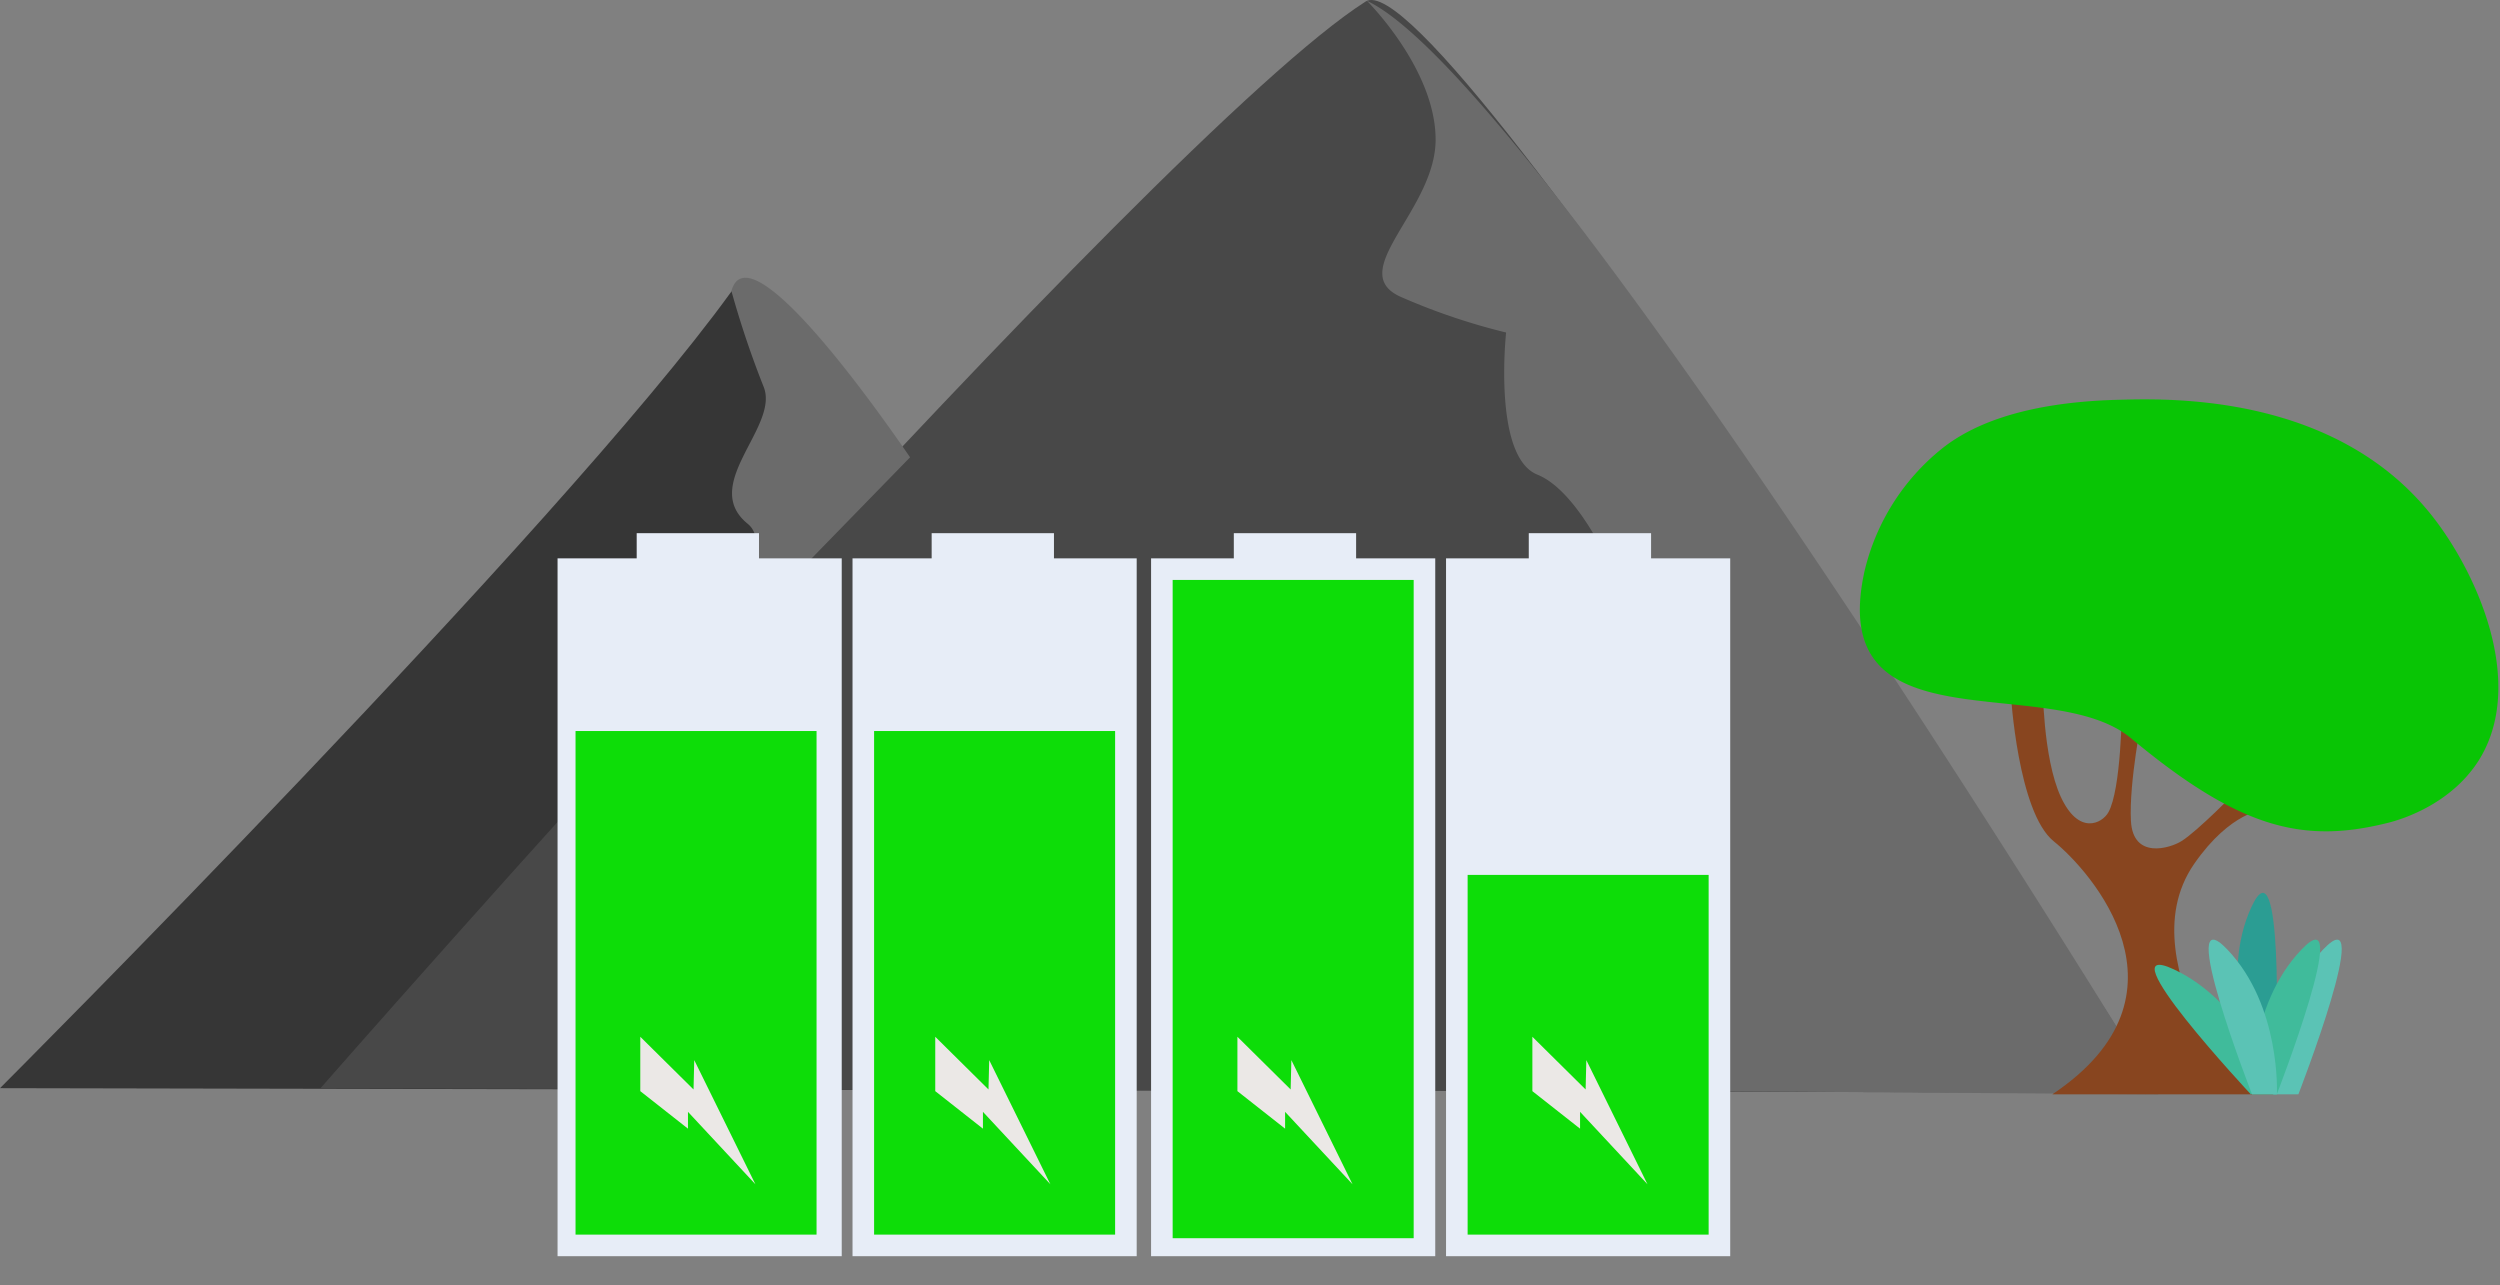
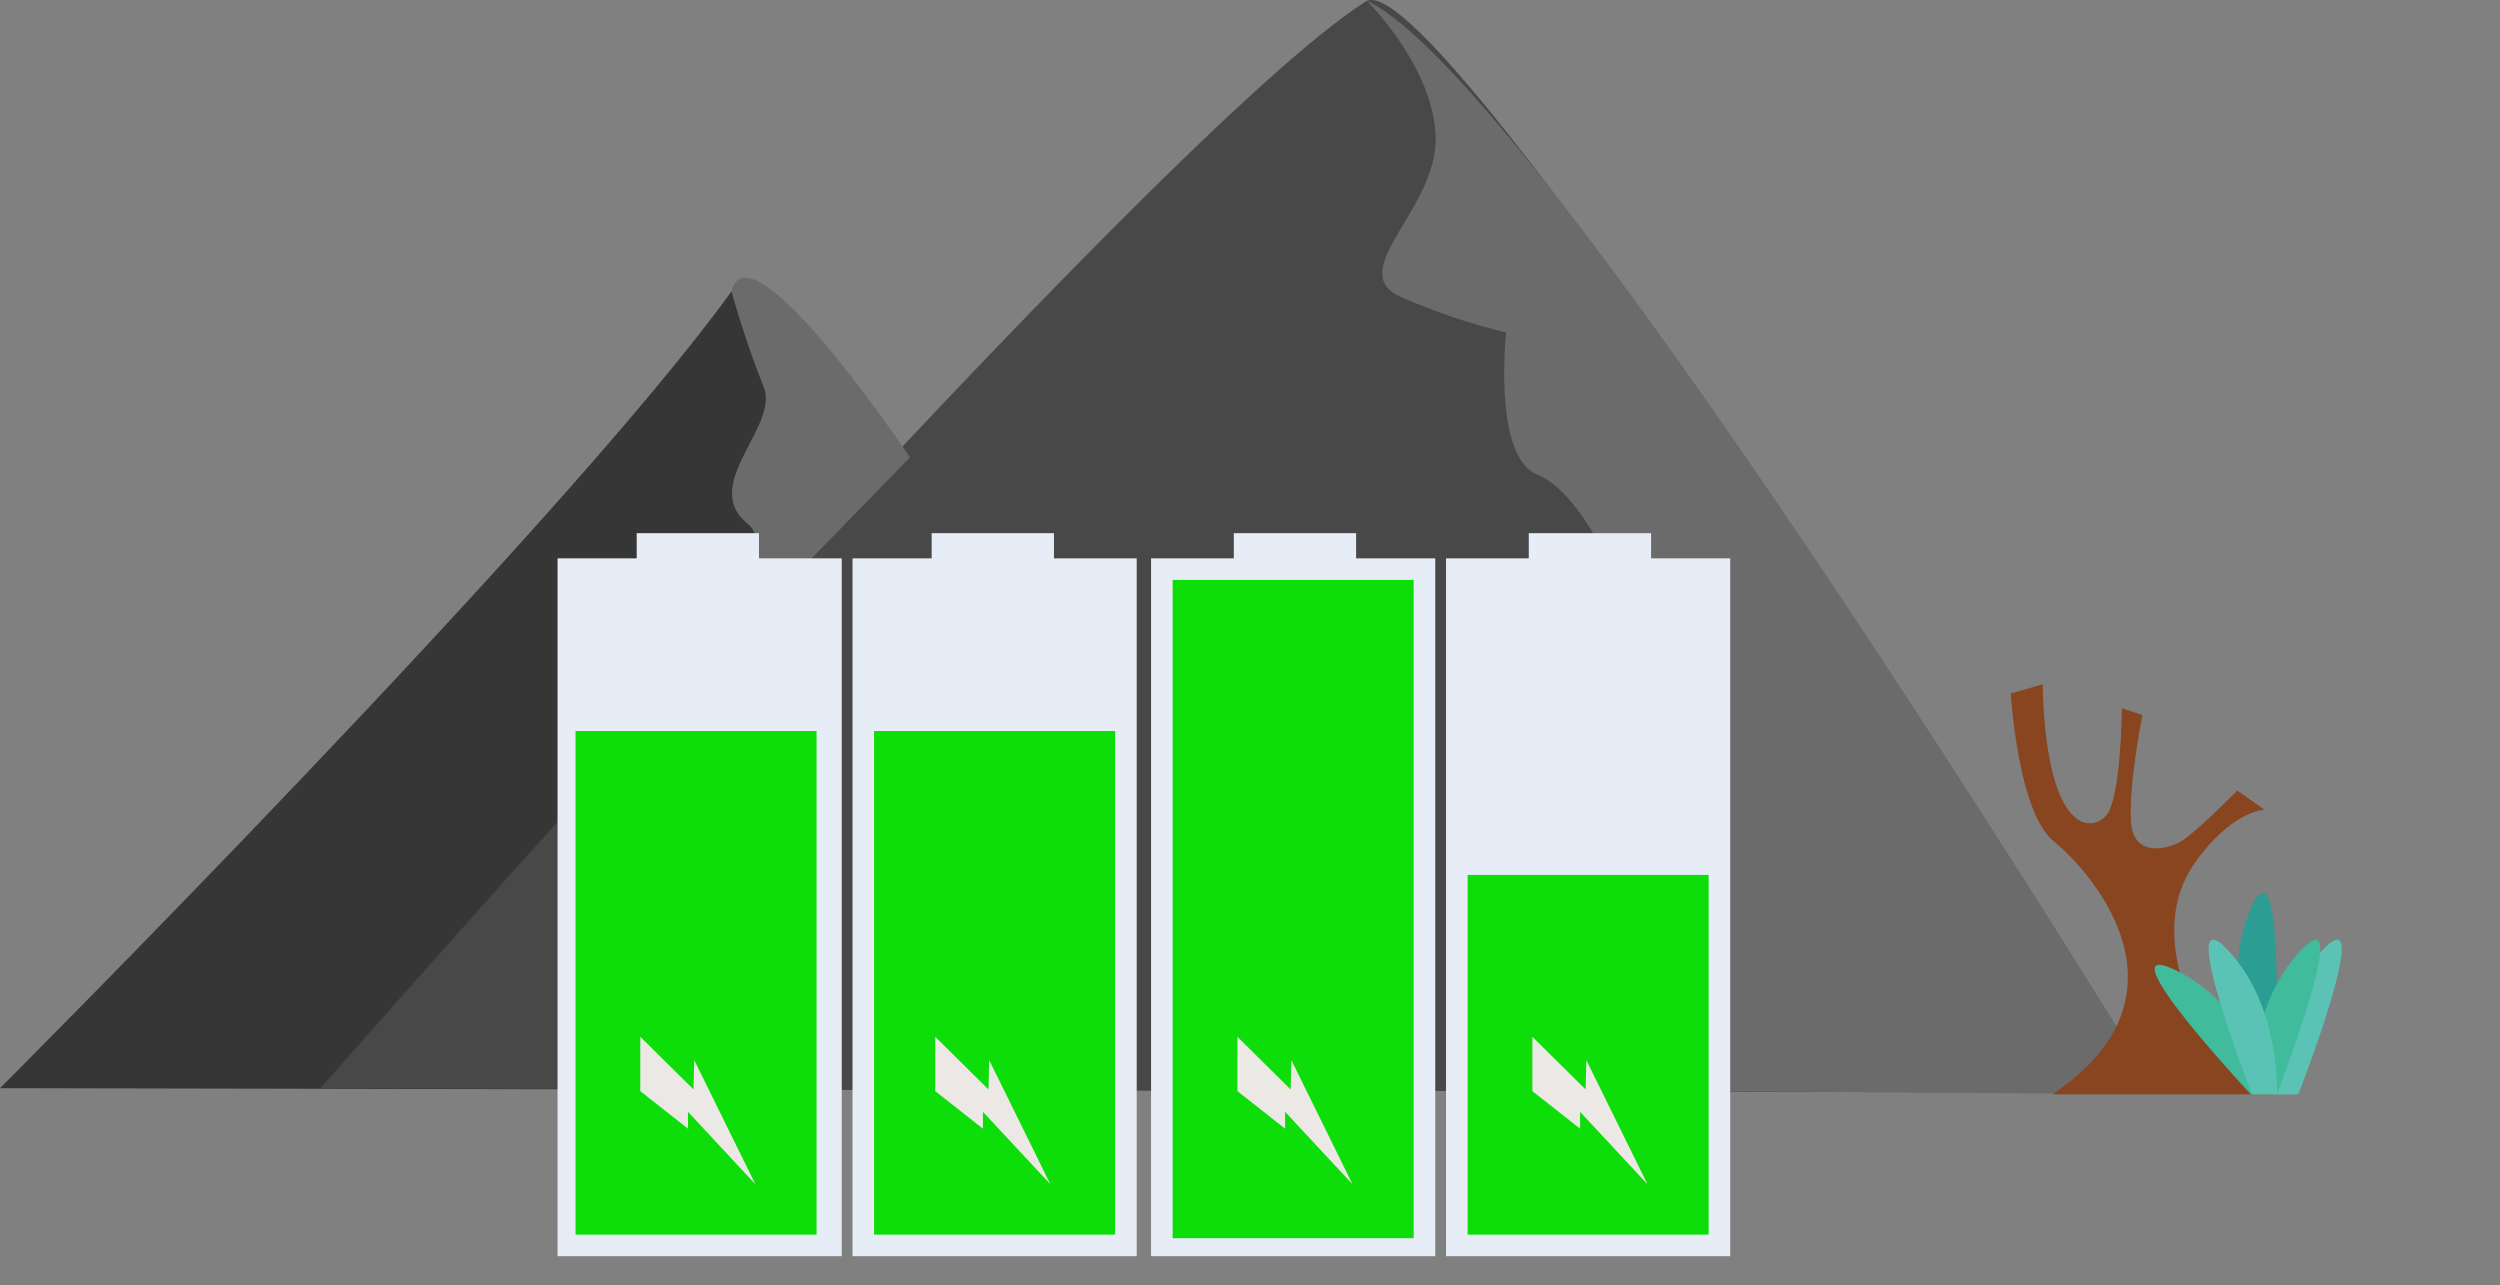
<svg xmlns="http://www.w3.org/2000/svg" width="695" height="357.223" viewBox="0 0 695 357.223">
  <rect x="0" y="0" width="695" height="357.223" fill="#808080" stroke="none" />
  <defs>
    <clipPath id="clip-path">
      <path id="Clip_4" data-name="Clip 4" d="M0,0H510.832V303.787H0Z" transform="translate(0.084 0.777)" fill="none" />
    </clipPath>
    <clipPath id="clip-path-2">
-       <path id="Clip_13" data-name="Clip 13" d="M0,0H177.5V120.089H0Z" transform="translate(0.043 0.798)" fill="none" />
-     </clipPath>
+       </clipPath>
    <clipPath id="clip-path-3">
      <path id="Clip_36" data-name="Clip 36" d="M0,357H695V0H0Z" transform="translate(0 1)" fill="none" />
    </clipPath>
  </defs>
  <g id="Group_52" data-name="Group 52" transform="translate(0 -0.777)">
    <path id="Fill_1" data-name="Fill 1" d="M0,223.286S155.692,67.626,203.059,2.188C223.323-25.8,357,224,357,224Z" transform="translate(0 80)" fill="#363636" />
    <g id="Group_5" data-name="Group 5" transform="translate(89)">
      <path id="Clip_4-2" data-name="Clip 4" d="M0,0H510.832V303.787H0Z" transform="translate(0.084 0.777)" fill="none" />
      <g id="Group_5-2" data-name="Group 5" clip-path="url(#clip-path)">
        <path id="Fill_3" data-name="Fill 3" d="M0,302.538S232.121,37.541,290.569.423C311.86-13.139,510.832,303.787,510.832,303.787Z" transform="translate(0.084 0.776)" fill="#484848" />
      </g>
    </g>
    <path id="Fill_6" data-name="Fill 6" d="M19.1,38.6c0,19.66-25.6,36.816-9.507,43.786A177.4,177.4,0,0,0,38.7,92.219s-3.753,34.493,8.674,39.5,22.517,30.2,22.517,30.2L88.15,230.19,73.138,302.928,220,304C220,303.822,48.37,22.7,0,0,0,0,19.1,18.944,19.1,38.6Z" transform="translate(380 1)" fill="#6b6b6b" />
    <path id="Fill_8" data-name="Fill 8" d="M28.333,3.677A265.068,265.068,0,0,0,37.25,30.2c4.667,11.11-17.833,27.236-4.417,38.166S0,130,0,130L78,49.906c-.083,0-44.25-65.938-49.667-46.229" transform="translate(175 78)" fill="#6b6b6b" />
    <path id="Fill_10" data-name="Fill 10" d="M0,2.58S1.925,35.615,11.971,43.686s41.021,42.6-.419,70.314H73s-15.99-7.239-20.762-18.556c-5.442-12.9-11.468-30.705-1.256-45.517C61.2,35.2,70.489,34.866,70.489,34.866L62.954,29.54S51.9,40.857,47.467,43.6c-3.182,2-13.478,5.159-14.065-5.575S36.584,8.571,36.584,8.571L30.89,6.657s-.167,22.55-3.767,28.958c-1.674,3-8.2,6.574-13.226-4.327S8.874,0,8.874,0Z" transform="translate(559 191)" fill="#88451f" />
    <g id="Group_14" data-name="Group 14" transform="translate(517 111)">
      <path id="Clip_13-2" data-name="Clip 13" d="M0,0H177.5V120.089H0Z" transform="translate(0.043 0.798)" fill="none" />
      <g id="Group_14-2" data-name="Group 14" clip-path="url(#clip-path-2)">
        <path id="Fill_12" data-name="Fill 12" d="M22.688,13.8C36.559,2.616,58.12.446,72.243.112c14.792-.417,60-1.335,86.577,31.961,13.037,16.356,26.491,47.232,13.2,68.344-8.023,12.6-22.23,16.523-24.737,17.19-23.565,6.008-41.2,2.17-71.869-23.366C52.772,75.3-9.737,98,1.293,47.761A61.994,61.994,0,0,1,22.688,13.8Z" transform="translate(0.043 0.798)" fill="#09c505" />
      </g>
    </g>
    <path id="Fill_15" data-name="Fill 15" d="M4.242,46S-5.069,23.385,3.9,3.919s6.9,39.927,6.9,39.927Z" transform="translate(622 249)" fill="#2b9d93" />
    <path id="Fill_17" data-name="Fill 17" d="M.023,43S-1.174,18.465,13.79,2.777C28.669-12.912,6.949,43,6.949,43Z" transform="translate(632 262)" fill="#5bc3b5" />
    <path id="Fill_19" data-name="Fill 19" d="M.023,43S-1.174,18.465,13.79,2.777C28.669-12.912,6.949,43,6.949,43Z" transform="translate(626 262)" fill="#40bb9b" />
    <path id="Fill_21" data-name="Fill 21" d="M33,33.506S24.874,10.4,5.32,1.253C-14.319-7.89,26.737,36,26.737,36Z" transform="translate(599 269)" fill="#40bb9b" />
    <path id="Fill_23" data-name="Fill 23" d="M18.977,43S20.172,18.465,5.236,2.777,12.064,43,12.064,43Z" transform="translate(614 262)" fill="#5bc3b5" />
    <path id="Clip_36-2" data-name="Clip 36" d="M0,357H695V0H0Z" transform="translate(0 1)" fill="none" />
    <g clip-path="url(#clip-path-3)">
      <path id="Fill_35" data-name="Fill 35" d="M0,194H79V0H0Z" transform="translate(155 156)" fill="#e7edf7" />
      <path id="Fill_37" data-name="Fill 37" d="M0,8H34V0H0Z" transform="translate(177 149)" fill="#e7edf7" />
      <path id="Fill_38" data-name="Fill 38" d="M0,140H67V0H0Z" transform="translate(160 204)" fill="#0ddd08" />
      <path id="Fill_39" data-name="Fill 39" d="M0,0V15.116L13.256,25.549V20.867L32,41,15,6.488l-.2,8.16Z" transform="translate(178 289)" fill="#ebe8e6" />
      <path id="Fill_40" data-name="Fill 40" d="M0,194H79V0H0Z" transform="translate(237 156)" fill="#e7edf7" />
      <path id="Fill_41" data-name="Fill 41" d="M0,8H34V0H0Z" transform="translate(259 149)" fill="#e7edf7" />
      <path id="Fill_42" data-name="Fill 42" d="M0,140H67V0H0Z" transform="translate(243 204)" fill="#0ddd08" />
      <path id="Fill_43" data-name="Fill 43" d="M0,0V15.116L13.256,25.549V20.867L32,41,15,6.488l-.2,8.16Z" transform="translate(260 289)" fill="#ebe8e6" />
      <path id="Fill_44" data-name="Fill 44" d="M0,194H79V0H0Z" transform="translate(320 156)" fill="#e7edf7" />
      <path id="Fill_45" data-name="Fill 45" d="M0,8H34V0H0Z" transform="translate(343 149)" fill="#e7edf7" />
      <path id="Fill_46" data-name="Fill 46" d="M0,183H67V0H0Z" transform="translate(326 162)" fill="#0ddd08" />
      <path id="Fill_47" data-name="Fill 47" d="M0,0V15.116L13.256,25.549V20.867L32,41,15,6.488l-.2,8.16Z" transform="translate(344 289)" fill="#ebe8e6" />
      <path id="Fill_48" data-name="Fill 48" d="M0,194H79V0H0Z" transform="translate(402 156)" fill="#e7edf7" />
      <path id="Fill_49" data-name="Fill 49" d="M0,8H34V0H0Z" transform="translate(425 149)" fill="#e7edf7" />
      <path id="Fill_50" data-name="Fill 50" d="M0,100H67V0H0Z" transform="translate(408 244)" fill="#0ddd08" />
      <path id="Fill_51" data-name="Fill 51" d="M0,0V15.116L13.256,25.549V20.867L32,41,15,6.488l-.2,8.16Z" transform="translate(426 289)" fill="#ebe8e6" />
    </g>
  </g>
</svg>